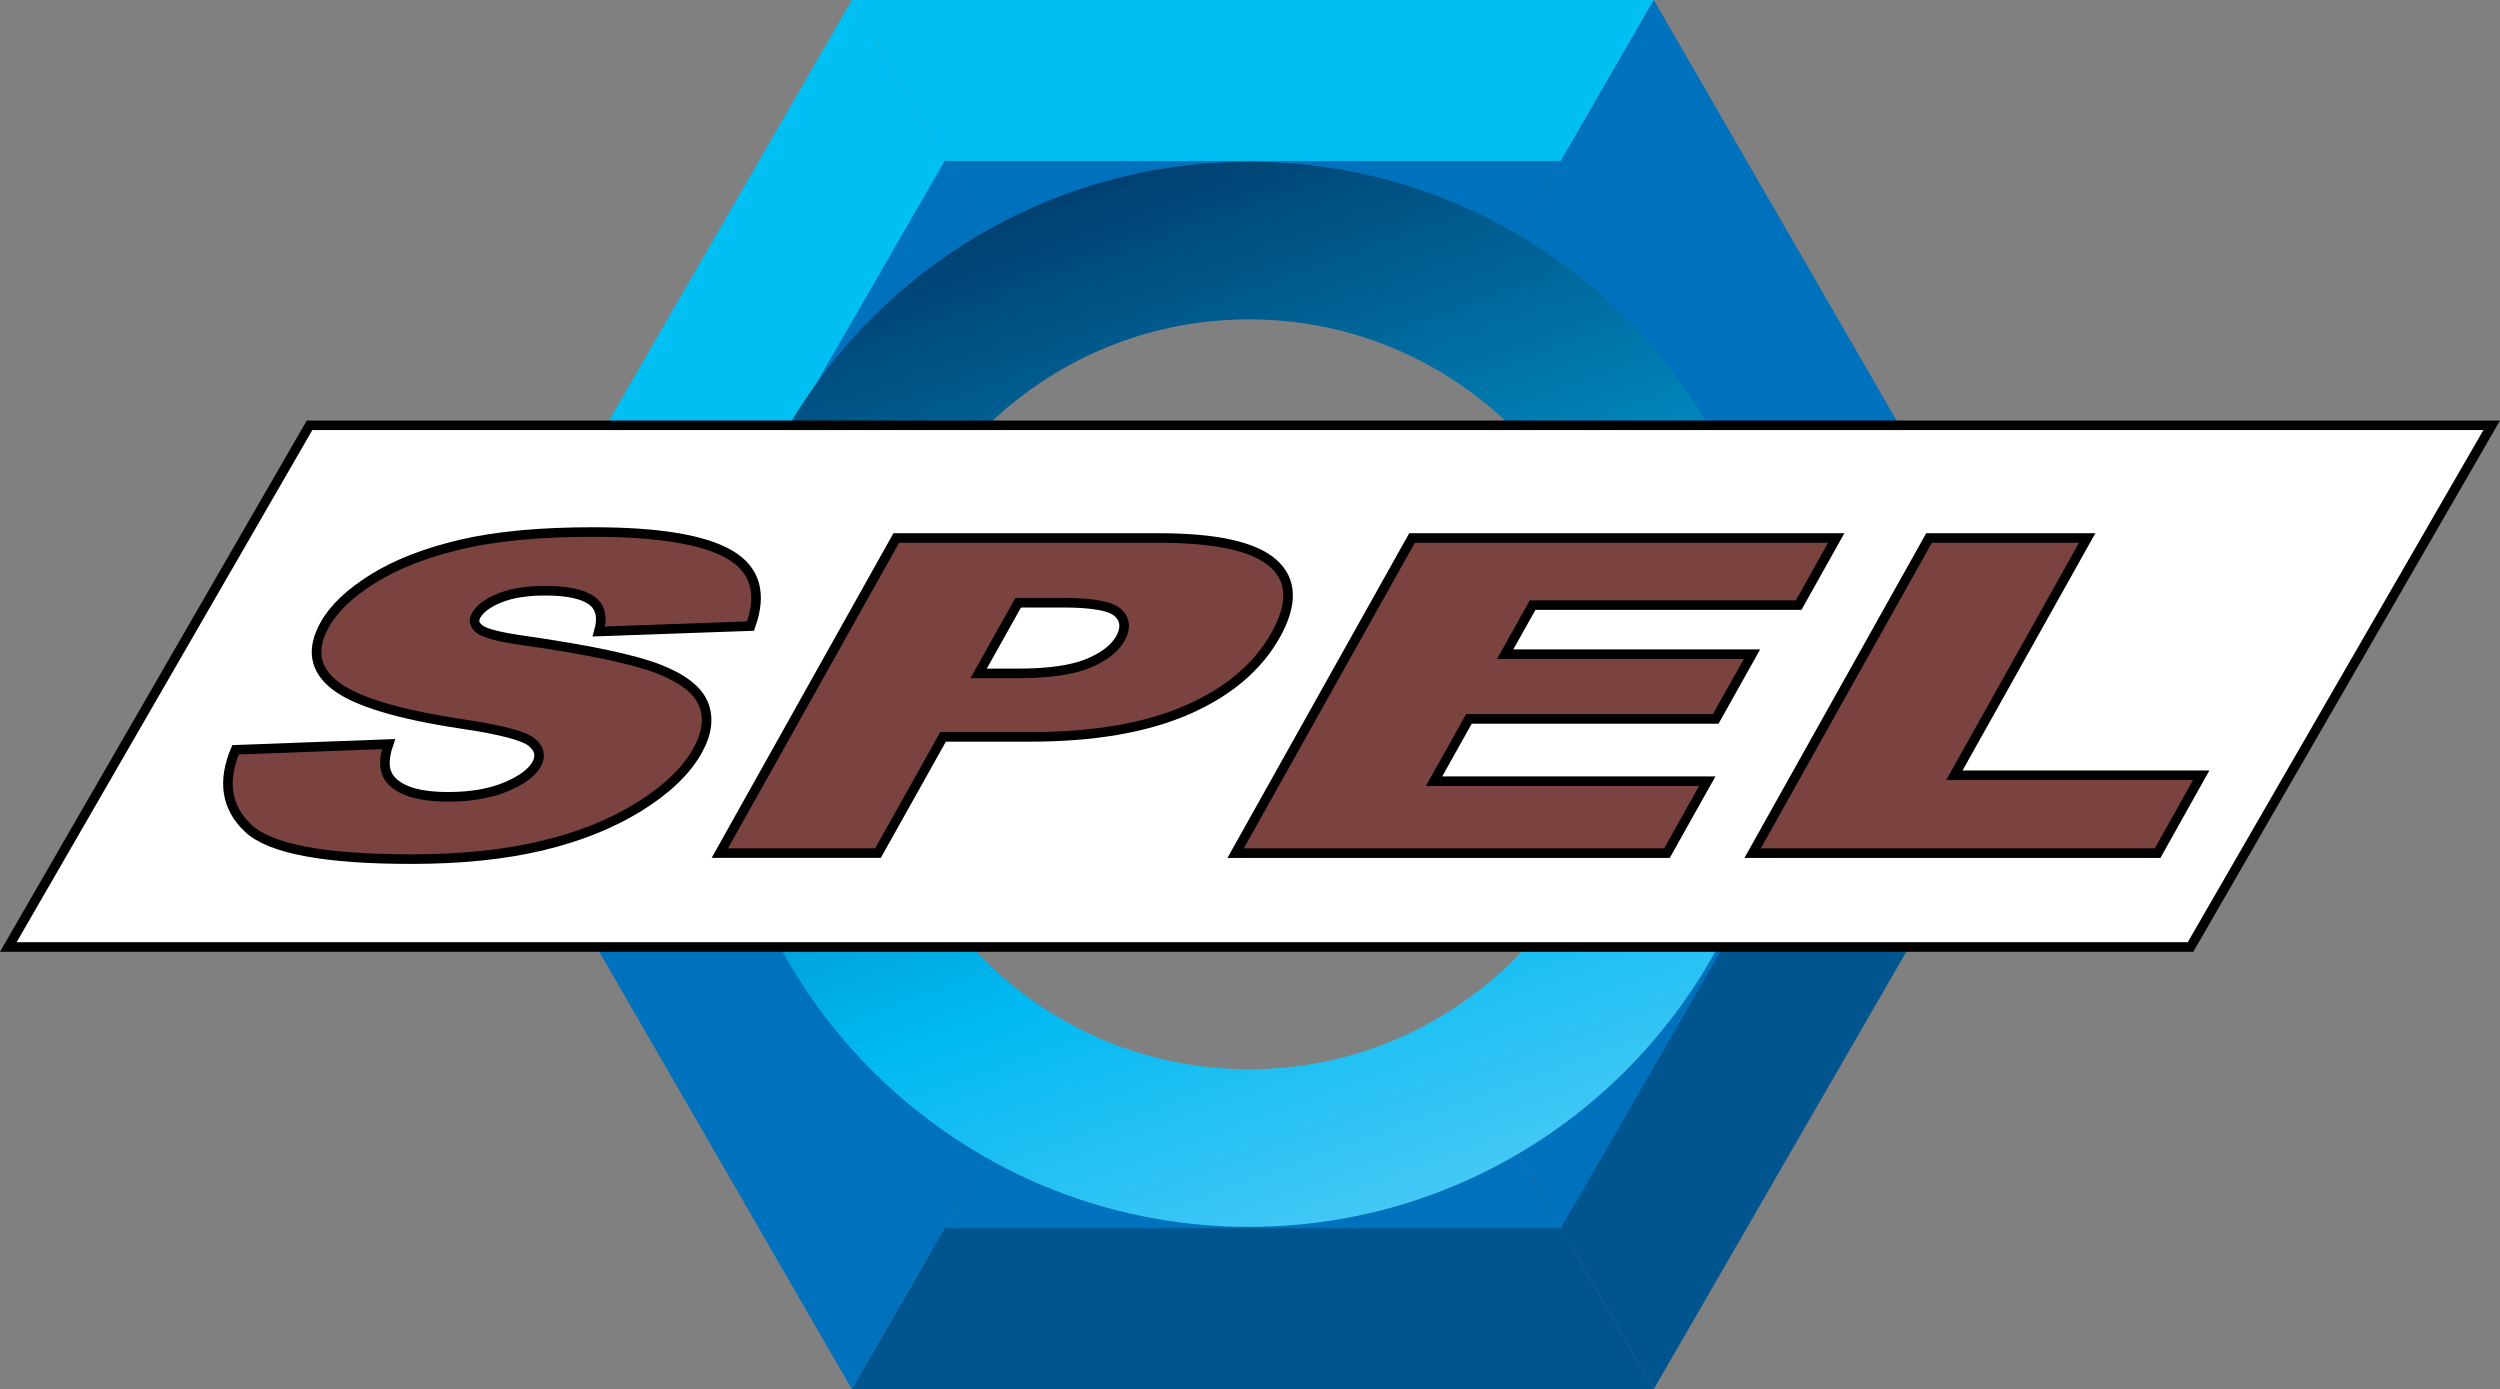
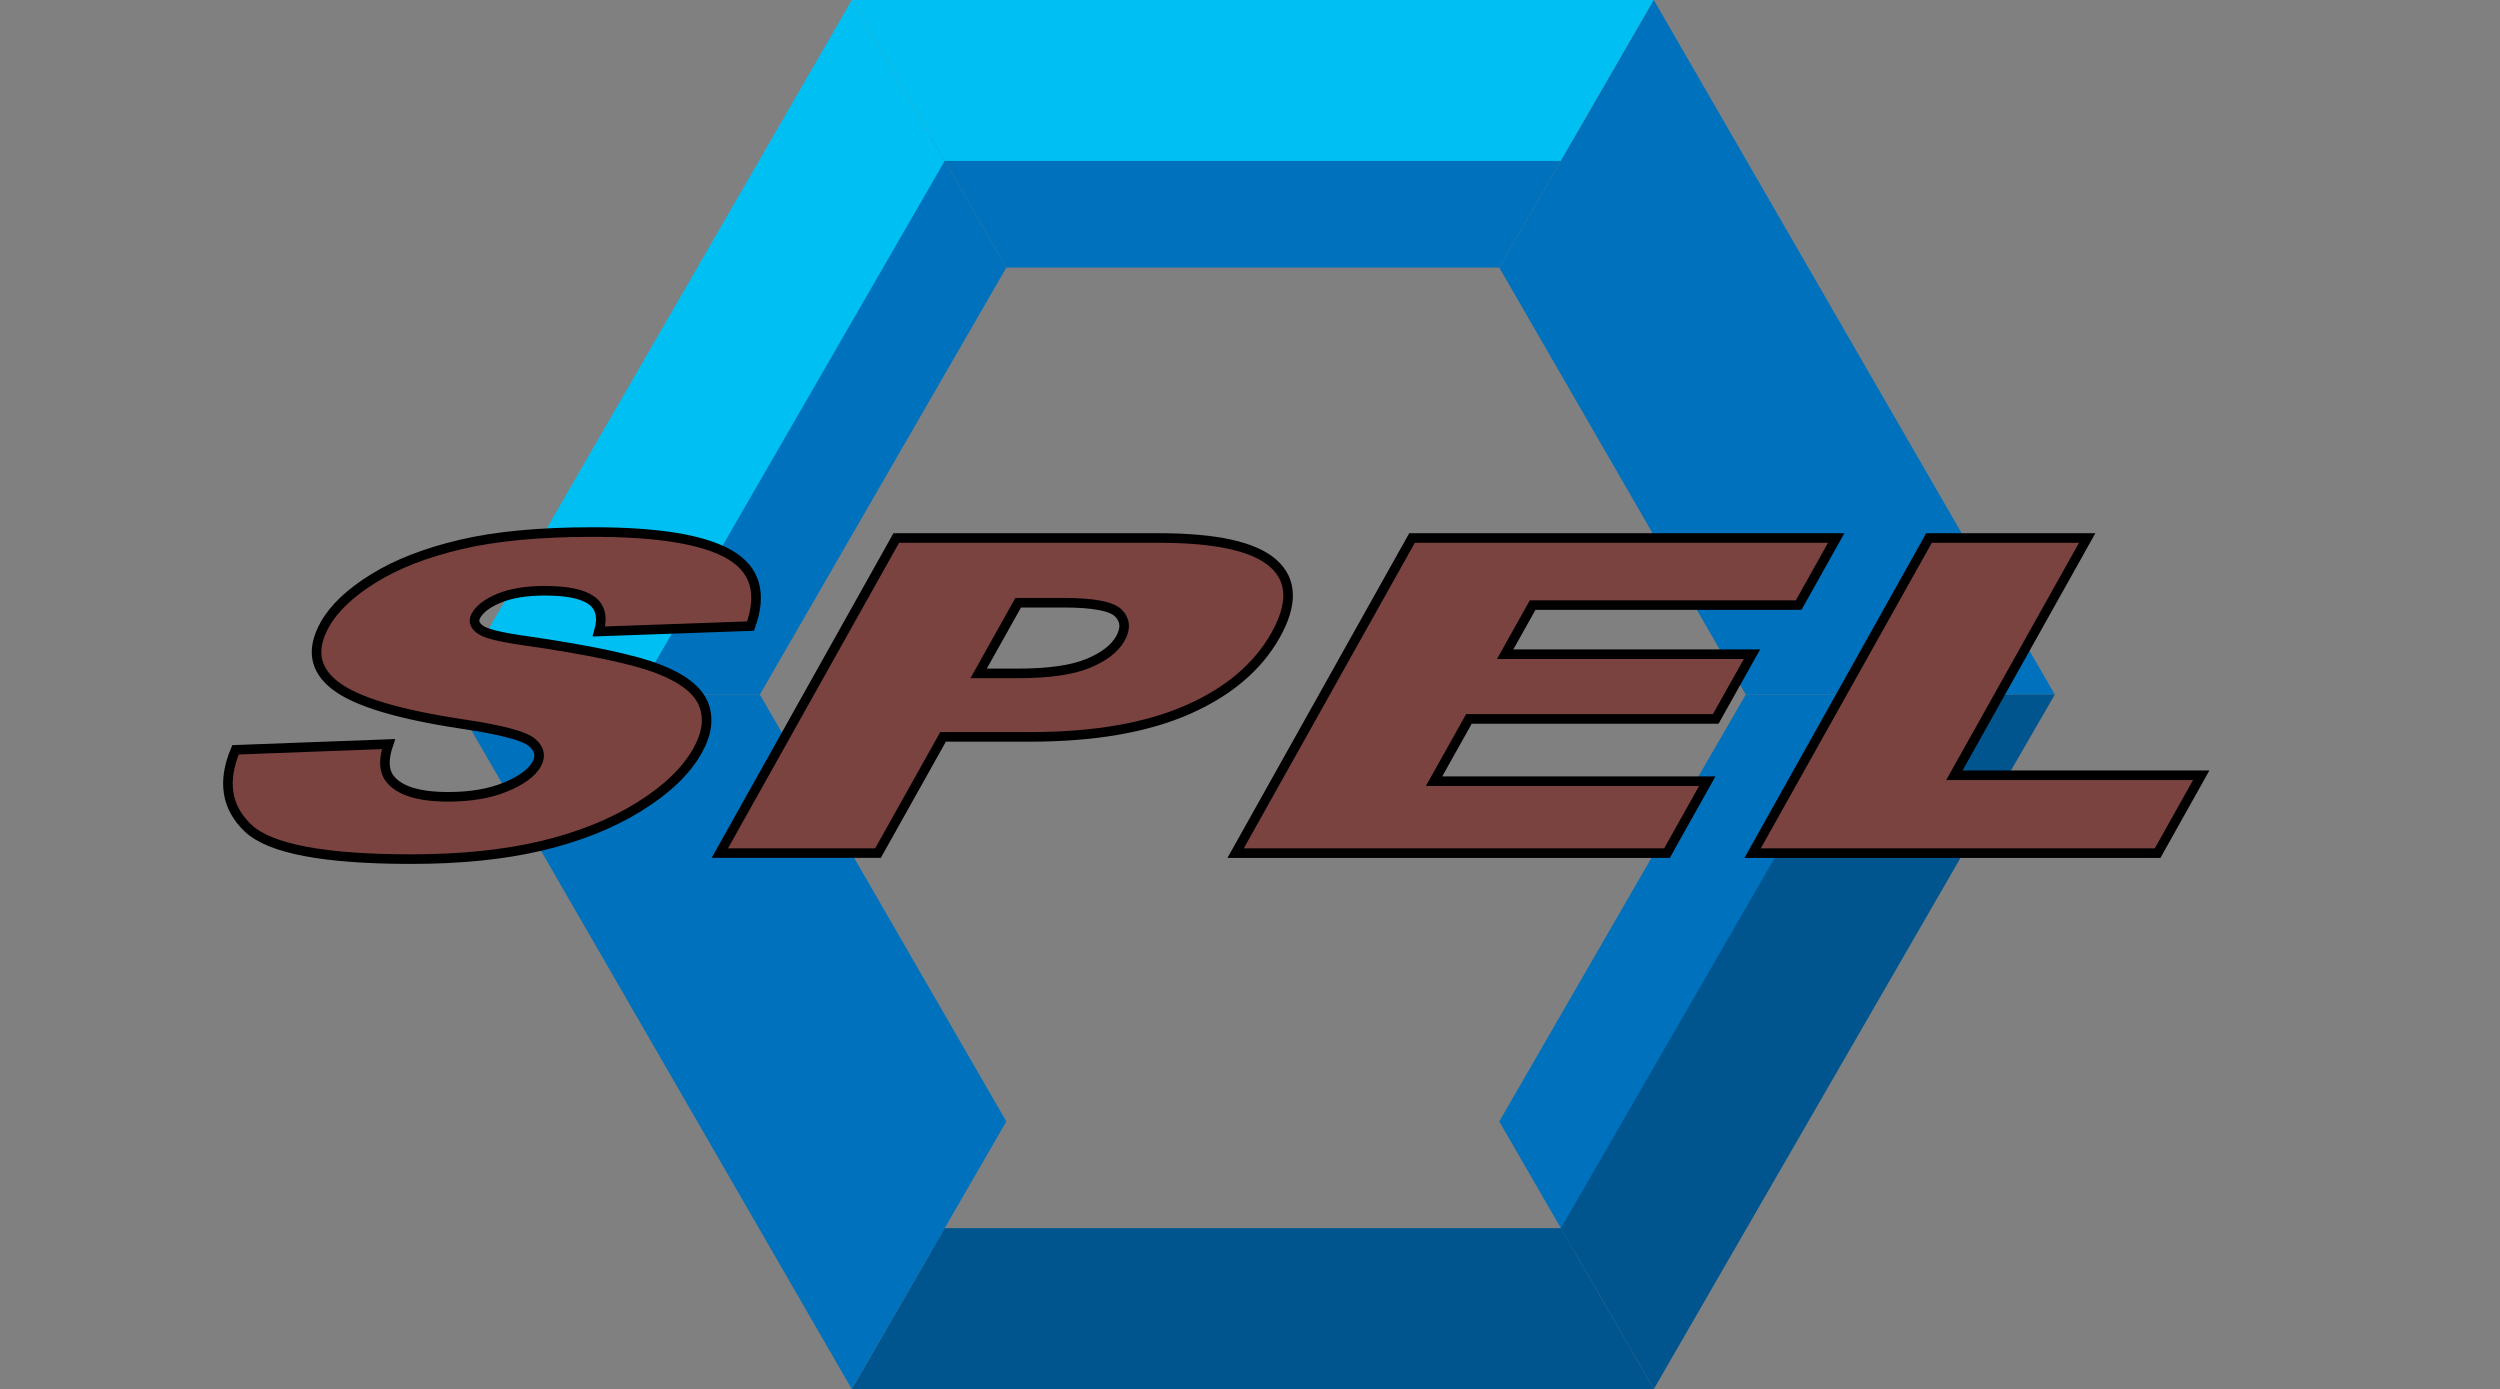
<svg xmlns="http://www.w3.org/2000/svg" version="1.0" id="Layer_1" x="0px" y="0px" width="130.404px" height="72.458px" viewBox="0 0 130.404 72.458" enable-background="new 0 0 130.404 72.458" xml:space="preserve">
  <rect x="0" y="0" width="130.404" height="72.458" fill="#808080" stroke="none" />
  <g>
    <g>
      <polygon fill="#0071BC" points="78.204,13.96 82.081,7.245 48.614,7.245 52.491,13.96   " />
      <polygon fill="#0071BC" points="91.061,36.229 98.814,36.229 82.081,7.245 78.204,13.96   " />
      <polygon fill="#0071BC" points="91.061,36.229 78.204,58.497 82.081,65.212 98.814,36.229   " />
-       <polygon fill="#0071BC" points="52.491,58.497 48.614,65.212 82.081,65.212 78.204,58.497   " />
      <polygon fill="#0071BC" points="39.635,36.229 31.881,36.229 48.614,65.212 52.491,58.497   " />
      <polygon fill="#0071BC" points="52.491,13.96 48.614,7.245 31.881,36.229 39.635,36.229   " />
    </g>
    <polygon fill="#00C0F3" points="81.418,8.393 86.265,0 44.431,0 49.277,8.393  " />
    <polygon fill="#0071BC" points="97.489,36.229 107.182,36.229 86.265,0 81.418,8.393  " />
    <polygon fill="#00558F" points="97.489,36.229 81.418,64.063 86.265,72.458 107.182,36.229  " />
    <polygon fill="#00558F" points="49.277,64.063 44.431,72.458 86.265,72.458 81.418,64.063  " />
    <polygon fill="#0071BC" points="33.206,36.229 23.514,36.229 44.431,72.458 49.277,64.063  " />
    <polygon fill="#00C0F3" points="49.277,8.393 44.431,0 23.514,36.229 33.206,36.229  " />
    <linearGradient id="SVGID_1_" gradientUnits="userSpaceOnUse" x1="74.649" y1="62.328" x2="55.642" y2="10.105">
      <stop offset="0" style="stop-color:#44C8F5" />
      <stop offset="0.298" style="stop-color:#00B9F2" />
      <stop offset="1" style="stop-color:#004071" />
    </linearGradient>
-     <path fill="url(#SVGID_1_)" d="M65.146,8.437c-15.342,0-27.78,12.438-27.78,27.78c0,15.342,12.438,27.779,27.78,27.779   c15.342,0,27.779-12.438,27.779-27.779C92.926,20.875,80.488,8.437,65.146,8.437z M65.146,55.774   c-10.801,0-19.557-8.758-19.557-19.558c0-10.801,8.756-19.557,19.557-19.557c10.8,0,19.558,8.755,19.558,19.557   C84.704,47.017,75.946,55.774,65.146,55.774z" />
  </g>
-   <polygon fill="#FFFFFF" stroke="#000000" stroke-width="0.5" points="114.26,49.398 0.433,49.398 16.147,22.184 129.971,22.184 " />
  <path fill="#7B4340" stroke="#000000" stroke-width="0.5" d="M12.286,39.111l7.979-0.298c-0.264,0.773-0.25,1.362,0.043,1.767  c0.478,0.656,1.501,0.983,3.072,0.983c1.171,0,2.168-0.17,2.993-0.512c0.825-0.342,1.364-0.737,1.617-1.188  c0.239-0.428,0.154-0.81-0.254-1.147c-0.41-0.338-1.631-0.656-3.663-0.957c-3.323-0.502-5.519-1.17-6.588-2.002  c-1.082-0.832-1.262-1.893-0.54-3.183c0.474-0.847,1.317-1.646,2.531-2.4c1.213-0.753,2.735-1.345,4.566-1.776  c1.831-0.431,4.13-0.646,6.899-0.646c3.396,0,5.768,0.392,7.114,1.174c1.345,0.782,1.709,2.026,1.093,3.732l-7.908,0.281  c0.21-0.742,0.083-1.281-0.384-1.619c-0.467-0.337-1.278-0.506-2.433-0.506c-0.951,0-1.737,0.126-2.358,0.377  c-0.623,0.252-1.034,0.558-1.235,0.918c-0.147,0.263-0.084,0.499,0.189,0.709c0.256,0.218,1.058,0.42,2.404,0.607  c3.322,0.48,5.622,0.967,6.9,1.459s2.068,1.102,2.367,1.83c0.299,0.729,0.197,1.544-0.307,2.444c-0.593,1.06-1.611,2.036-3.055,2.93  c-1.444,0.894-3.142,1.571-5.092,2.033c-1.952,0.461-4.215,0.692-6.791,0.692c-4.523,0-7.355-0.536-8.496-1.609  C11.81,42.131,11.588,40.767,12.286,39.111z" />
  <path fill="#7B4340" stroke="#000000" stroke-width="0.5" d="M46.75,28.063h13.695c2.982,0,4.97,0.439,5.964,1.316  c0.994,0.878,1.038,2.127,0.131,3.747c-0.933,1.666-2.473,2.968-4.619,3.905s-4.883,1.406-8.211,1.406h-4.519l-3.394,6.062h-8.25  L46.75,28.063z M51.046,35.126h2.033c1.6,0,2.819-0.171,3.658-0.513c0.838-0.342,1.408-0.78,1.707-1.314  c0.29-0.518,0.255-0.957-0.104-1.318c-0.36-0.361-1.315-0.542-2.866-0.542H53.11L51.046,35.126z" />
  <path fill="#7B4340" stroke="#000000" stroke-width="0.5" d="M73.654,28.063h22.125l-1.959,3.5H79.945l-1.435,2.562h12.875  l-1.89,3.375H76.621l-1.819,3.25h14.25l-2.1,3.75h-22.5L73.654,28.063z" />
  <path fill="#7B4340" stroke="#000000" stroke-width="0.5" d="M100.621,28.063h8.25l-6.927,12.375h12.875l-2.274,4.062H91.42  L100.621,28.063z" />
</svg>